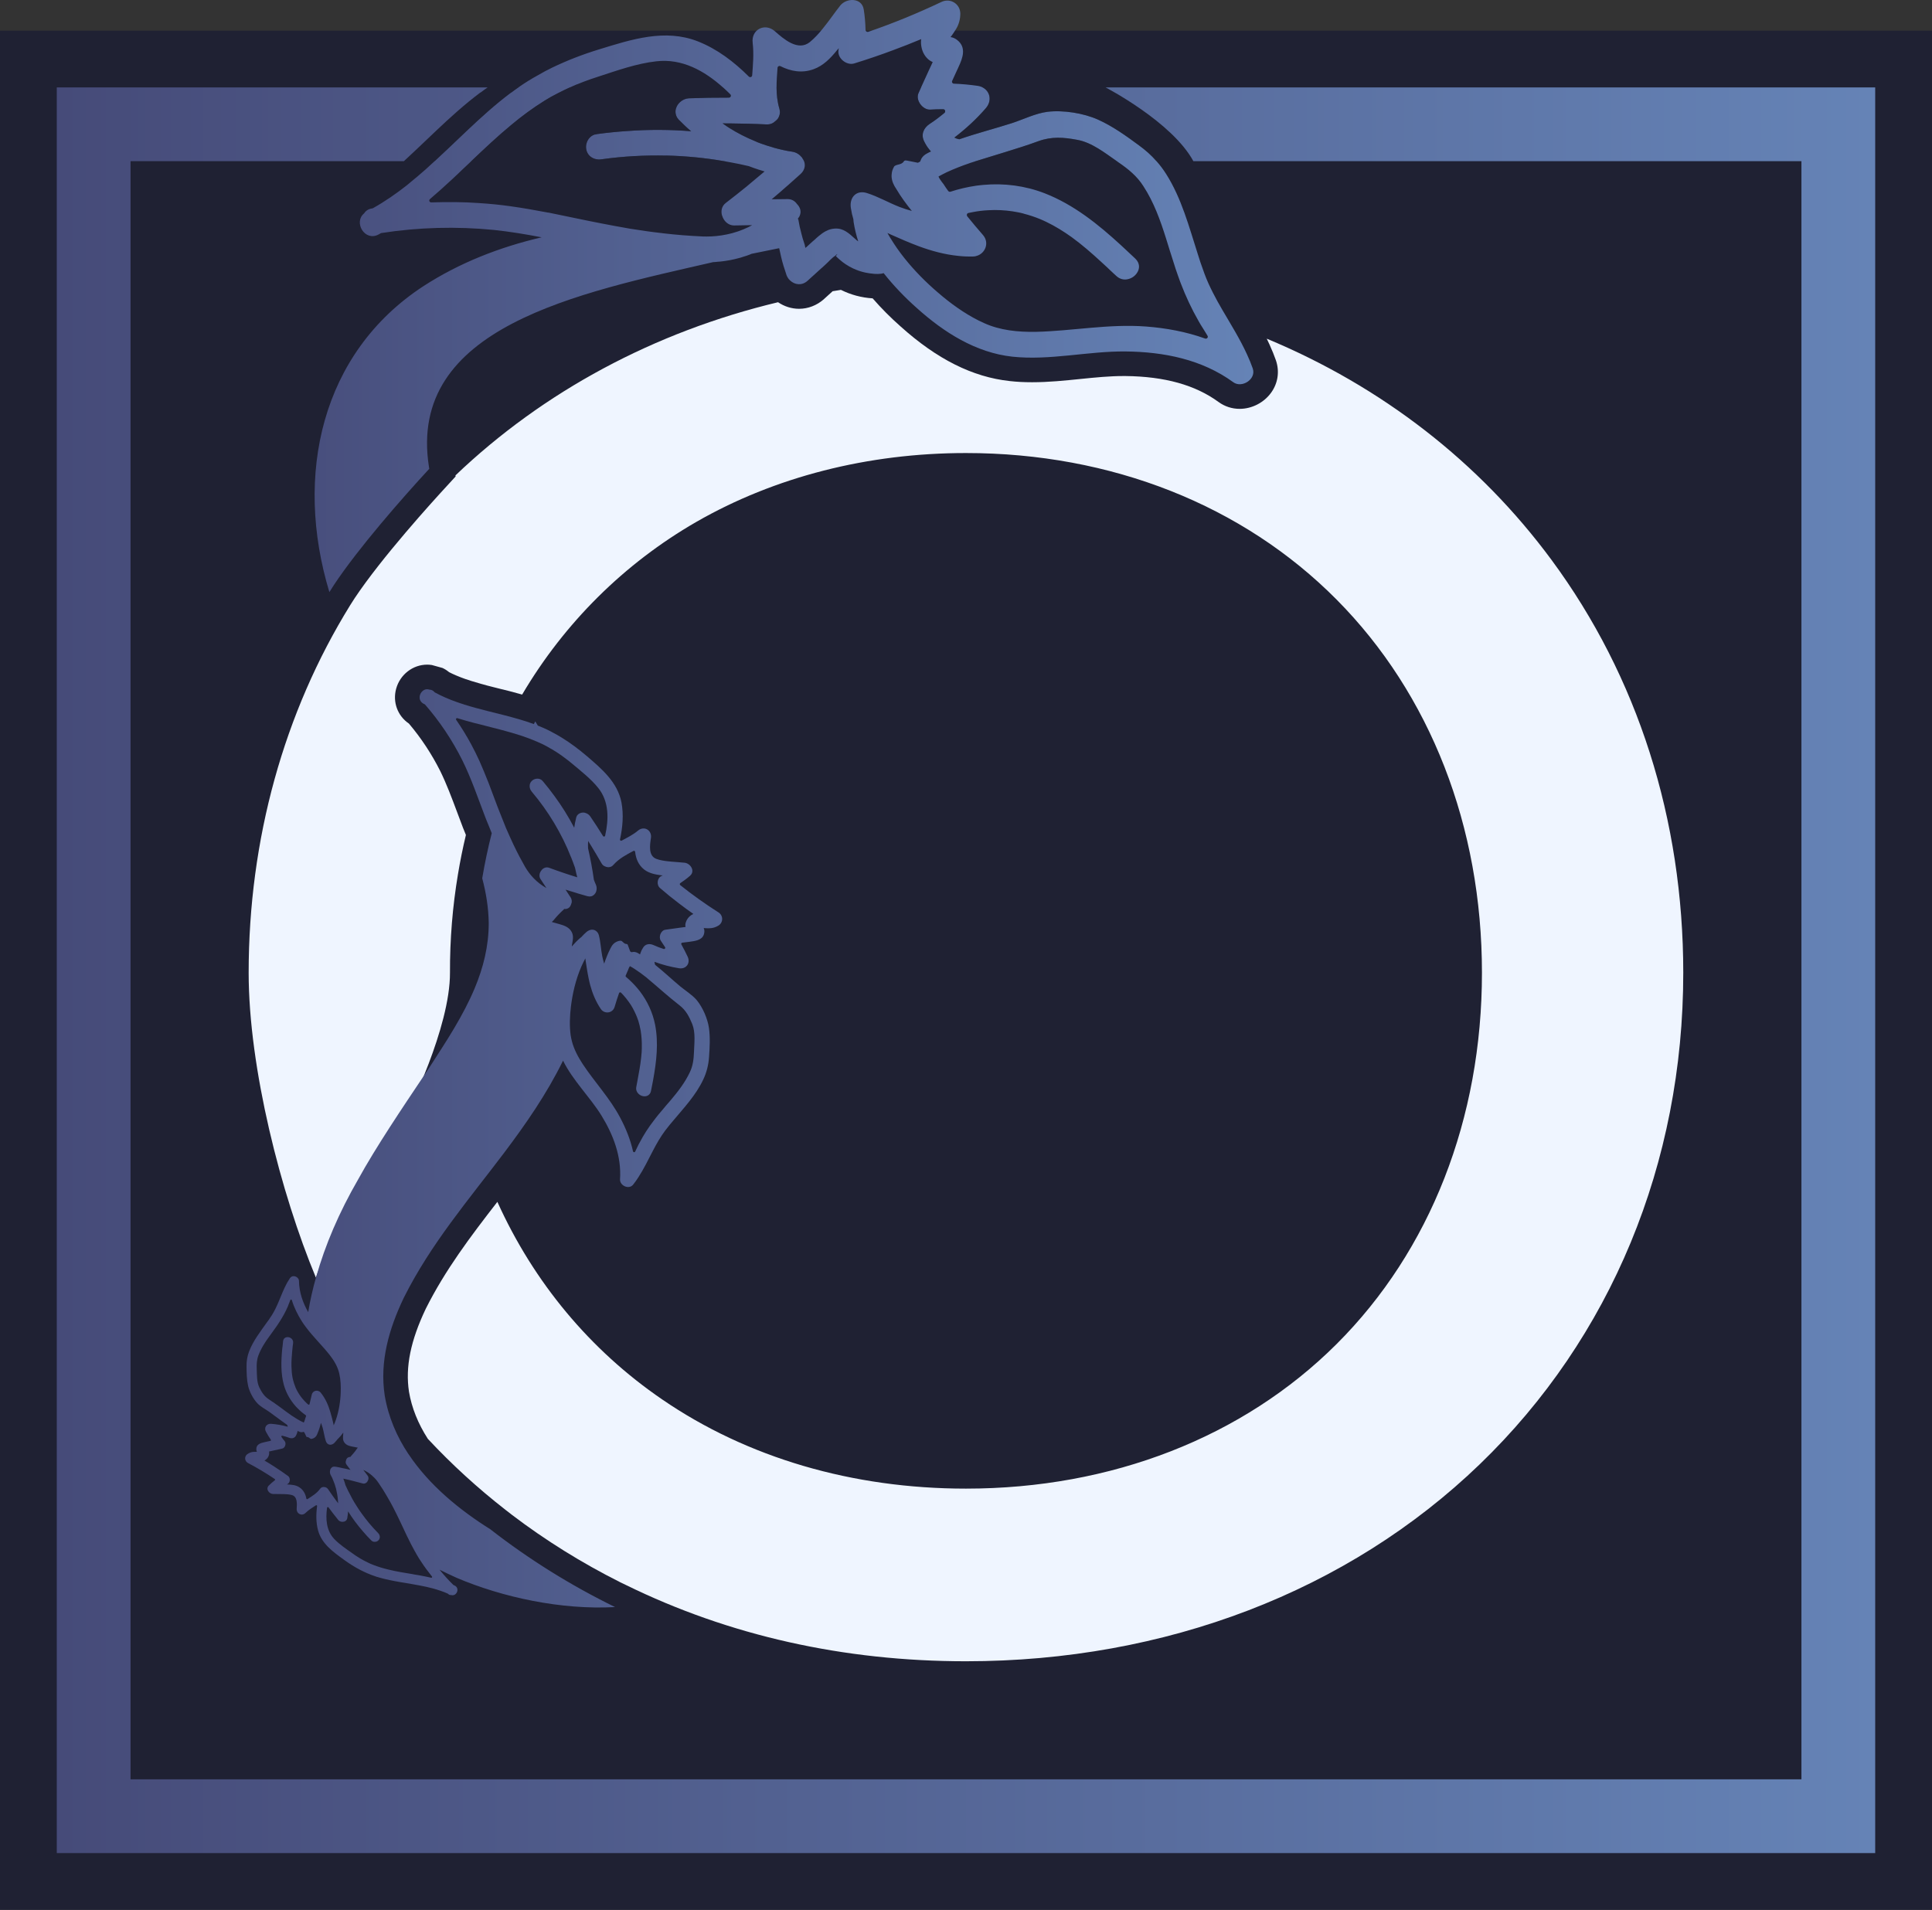
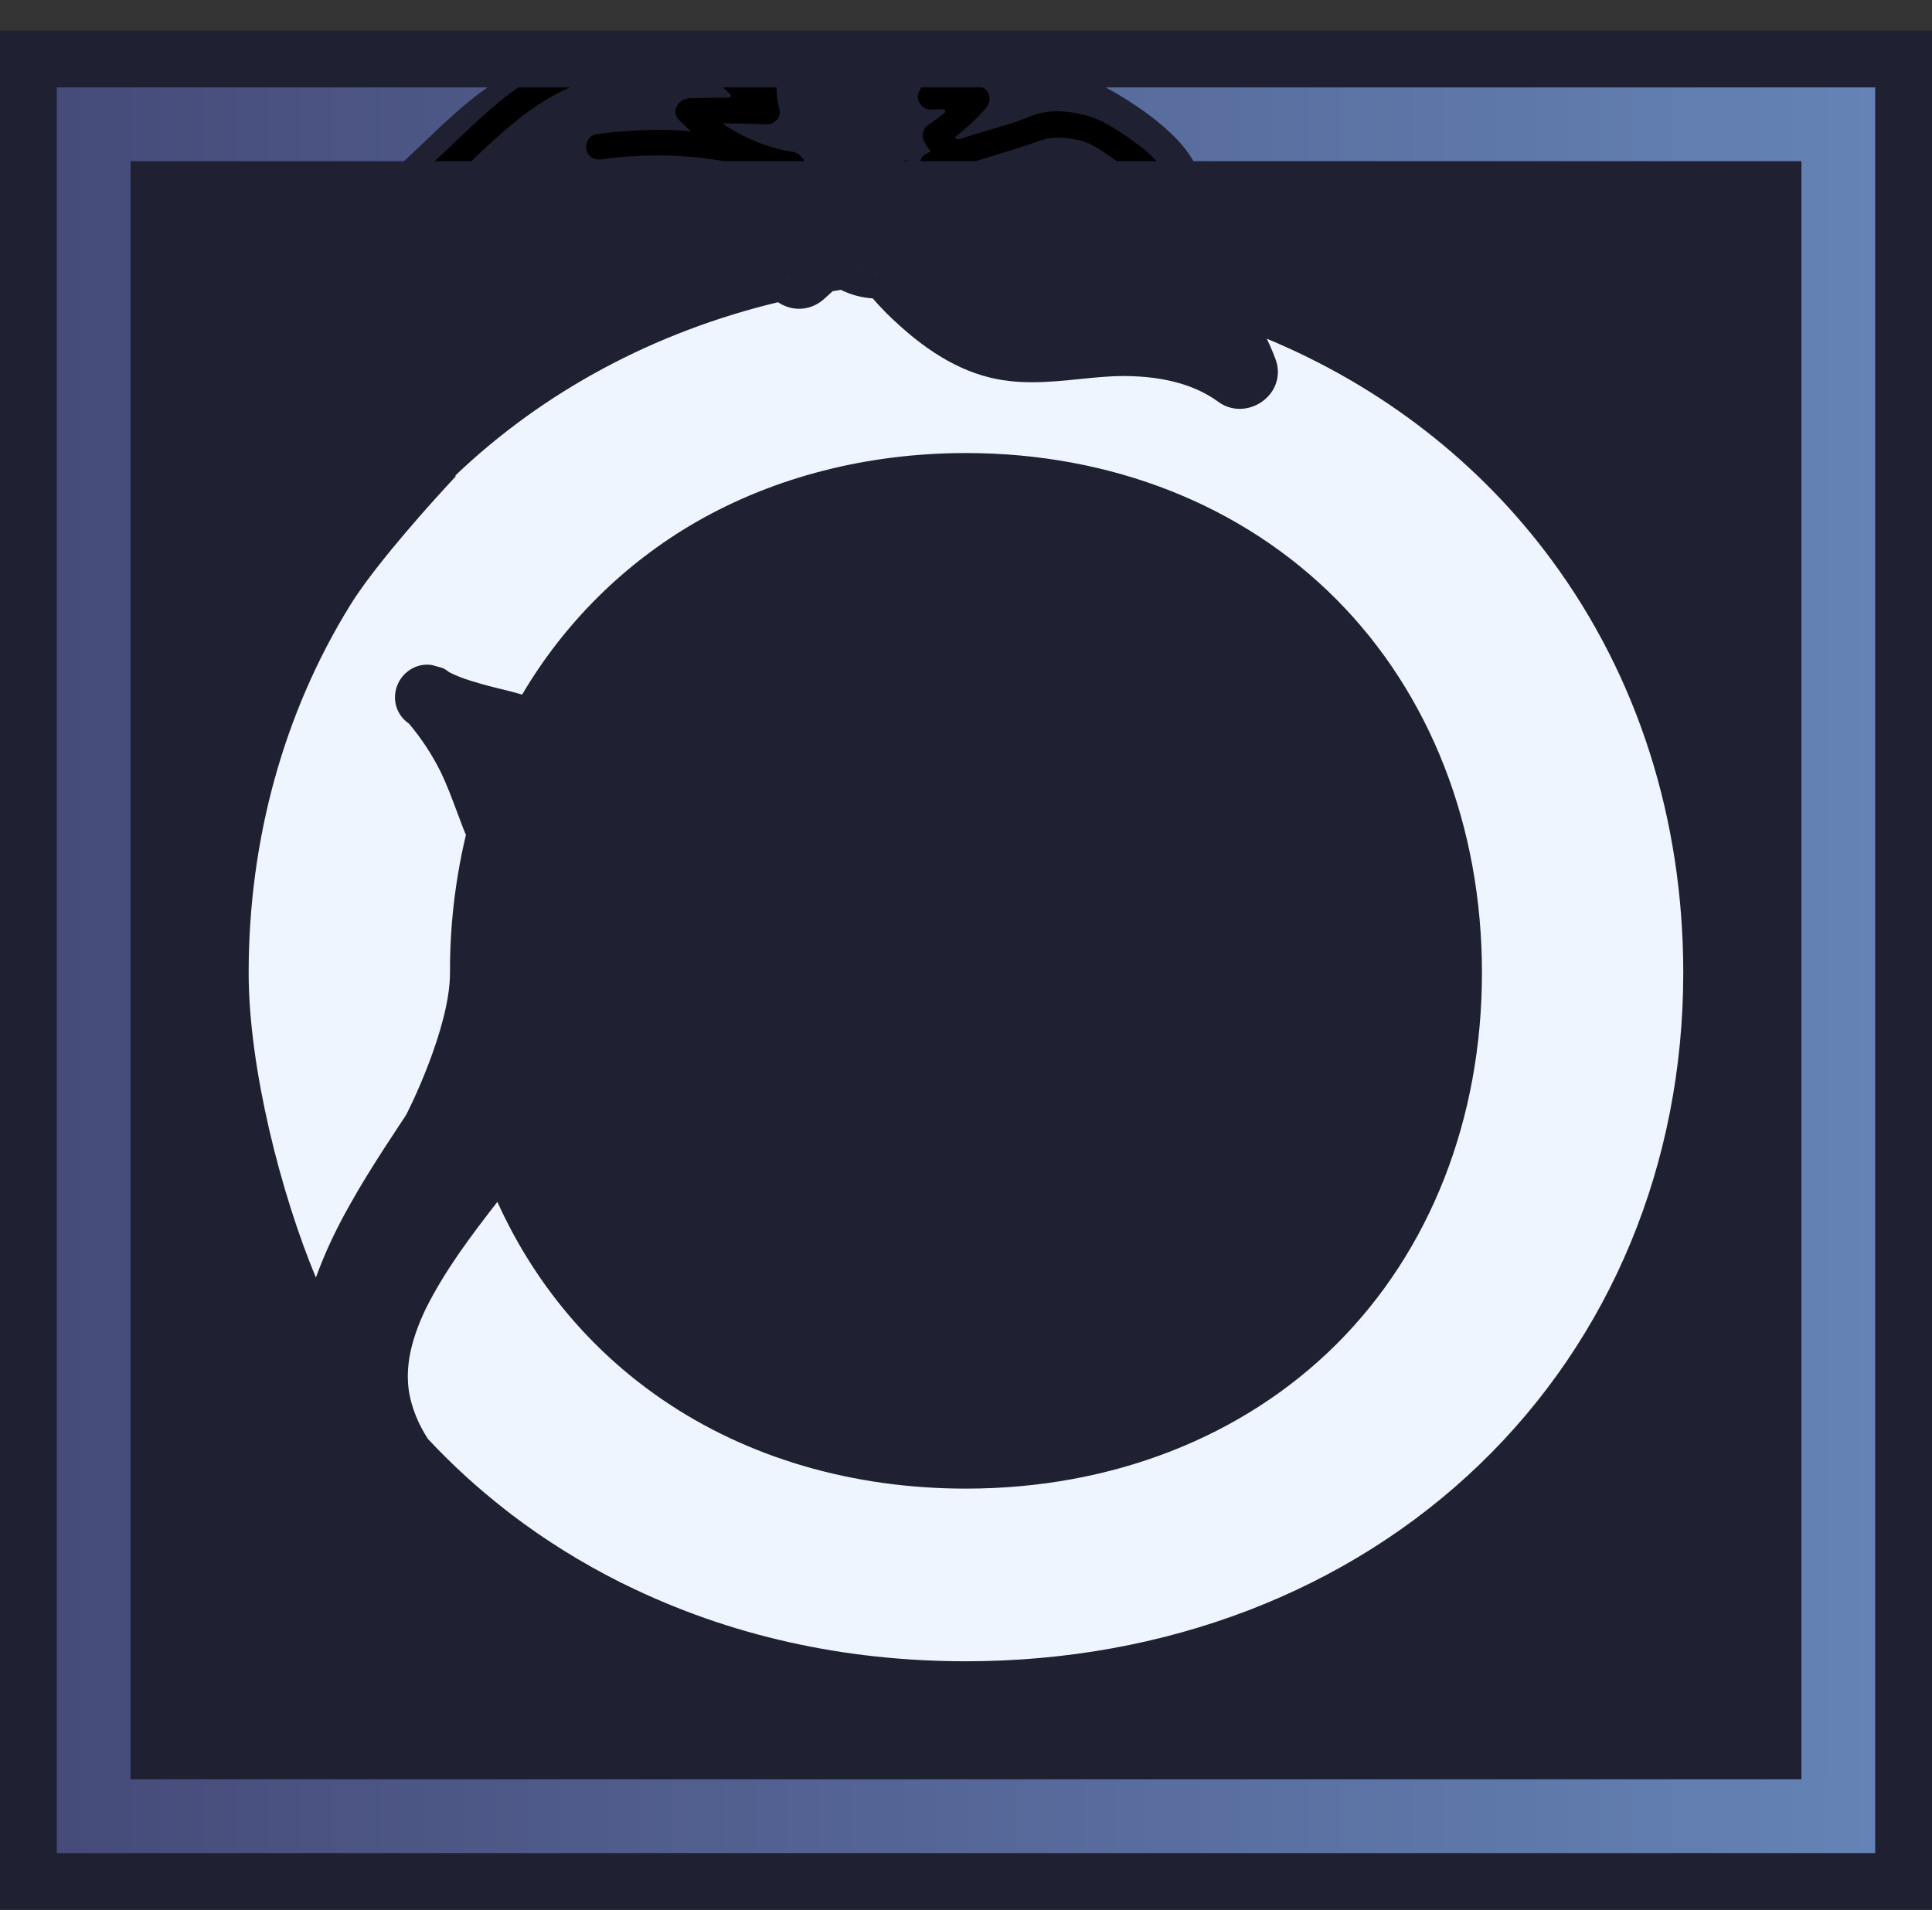
<svg xmlns="http://www.w3.org/2000/svg" xmlns:xlink="http://www.w3.org/1999/xlink" id="Layer_2" viewBox="0 0 314.295 310.754">
  <rect x="0" y="0" width="314.295" height="310.754" fill="#333333" stroke="none" />
  <defs>
    <linearGradient id="linear-gradient" x1="9.236" y1="157.869" x2="305.055" y2="157.869" gradientUnits="userSpaceOnUse">
      <stop offset="0" stop-color="#464b79" />
      <stop offset="1" stop-color="#6583b6" />
    </linearGradient>
    <linearGradient id="linear-gradient-2" x1="39.879" y1="130.778" x2="203.897" y2="130.778" xlink:href="#linear-gradient" />
  </defs>
  <g id="Components">
    <g id="_9b482ad7-5575-48da-ba16-1f1223cbbb49_1">
      <rect y="4.984" width="314.295" height="305.77" style="fill:#1f2133; stroke-width:0px;" />
-       <path d="M147.445,26.105c-.15-.04-.31.01-.39.12h.98l-.59-.12ZM130.516,25.724c-.01-.06-.05-.1-.09-.14-.37-.45-.91-.81-1.54-.9-1.05-.15-2.07-.39-3.07-.67q0-.01-.01-.02c-.02.01-.03.01-.05-.01h-.02l-.01-.01c-.68-.18-1.33-.4-2-.64l-.02-.01c-.27-.1-.55-.2-.81-.33-1.49-.61-2.92-1.33-4.29-2.2-.31-.2-.61-.39-.91-.62-.04-.03-.11-.06-.16-.1.46.01.94,0,1.4.01,1.91.02,3.82.06,5.73.16.6.03,1.07-.17,1.41-.49.04-.02.09-.06.11-.1.01,0,.02,0,.03-.02.25-.18.42-.43.53-.74.15-.35.17-.76.04-1.22-.34-1.14-.45-2.29-.46-3.45h-8.71c.4.36.8.74,1.18,1.12.21.2.06.55-.23.54-2.17-.01-4.33.03-6.49.11-.54.03-1.01.24-1.39.57-.24.2-.45.47-.6.77-.22.47-.27,1.01-.06,1.52.08.23.23.45.42.65.04.03.07.06.1.09.61.62,1.23,1.22,1.89,1.76-3.44-.28-6.89-.29-10.33-.04-1.69.11-3.39.28-5.05.51-.07.03-.14.05-.2.09.02-.03.04-.05.07-.07-.7.13-1.22.67-1.46,1.32h.01l-.01.02c-.14.37-.17.79-.08,1.18.06.3.2.57.36.79l.01.01c.25.33.6.55,1,.68.35.1.75.14,1.13.07,3.5-.49,7.02-.68,10.53-.6l.01-.01c3.15.08,6.28.38,9.38.92h12.99c-.07-.17-.16-.34-.28-.5ZM147.445,26.105c-.15-.04-.31.01-.39.12h.98l-.59-.12ZM185.305,23.664c-2.08-1.54-4.33-3.15-6.68-4.2-2.34-1.05-5.66-1.59-8.25-1.27-1.92.25-3.89,1.23-5.72,1.83-2.79.9-5.76,1.65-8.6,2.64-.31-.06-.57-.15-.8-.28,1.86-1.42,3.57-2.99,5.12-4.78,1.03-1.19.71-2.74-.52-3.38h-10.02c-.14.3-.27.61-.41.91-.54,1.17.69,2.78,1.91,2.7.7-.04,1.39-.07,2.09-.06.31-.01.45.39.22.59-.77.64-1.57,1.26-2.43,1.81-.97.65-1.43,1.72-.88,2.82.24.48.49.91.81,1.29.09.13.18.22.28.34h.02v.01l-.03.02c-.23.1-.49.23-.71.36-.55.31-.87.75-.99,1.21h9.01c1.64-.53,3.31-1,4.9-1.51,1.78-.55,3.57-1.11,5.31-1.75,2.16-.78,4.09-.63,6.33-.21,2.36.43,4.47,2.12,6.42,3.47h6.45c-.83-.95-1.77-1.79-2.83-2.56ZM147.055,26.224h.98l-.59-.12c-.15-.04-.31.01-.39.12ZM83.785,14.604c-.23.16-.43.32-.62.46l-.02-.01c-2.55,1.91-4.91,4.05-7.22,6.24-1.08,1.02-2.15,2.05-3.21,3.05-.67.63-1.33,1.26-2.01,1.88h5.96c2.14-2.03,4.28-4.06,6.55-5.93,1.7-1.42,3.5-2.75,5.42-3.94.68-.43,1.39-.82,2.13-1.19.63-.33,1.28-.64,1.93-.94h-8.37c-.18.12-.36.25-.54.38ZM147.445,26.105c-.15-.04-.31.01-.39.12h.98l-.59-.12ZM147.445,26.105c-.15-.04-.31.01-.39.12h.98l-.59-.12Z" style="fill:#000; stroke-width:0px;" />
+       <path d="M147.445,26.105c-.15-.04-.31.01-.39.12h.98l-.59-.12ZM130.516,25.724c-.01-.06-.05-.1-.09-.14-.37-.45-.91-.81-1.54-.9-1.05-.15-2.07-.39-3.07-.67q0-.01-.01-.02c-.02.01-.03.01-.05-.01h-.02l-.01-.01c-.68-.18-1.33-.4-2-.64l-.02-.01c-.27-.1-.55-.2-.81-.33-1.49-.61-2.92-1.33-4.29-2.2-.31-.2-.61-.39-.91-.62-.04-.03-.11-.06-.16-.1.46.01.94,0,1.4.01,1.91.02,3.82.06,5.73.16.6.03,1.07-.17,1.41-.49.04-.02.09-.06.11-.1.01,0,.02,0,.03-.02.25-.18.42-.43.53-.74.15-.35.17-.76.04-1.22-.34-1.14-.45-2.29-.46-3.45h-8.71c.4.36.8.74,1.18,1.12.21.2.06.55-.23.54-2.17-.01-4.33.03-6.49.11-.54.03-1.01.24-1.39.57-.24.2-.45.47-.6.77-.22.47-.27,1.01-.06,1.52.08.23.23.45.42.65.04.03.07.06.1.09.61.62,1.23,1.22,1.89,1.76-3.44-.28-6.89-.29-10.33-.04-1.69.11-3.39.28-5.05.51-.07.03-.14.05-.2.09.02-.03.04-.05.07-.07-.7.13-1.22.67-1.46,1.32h.01l-.01.02c-.14.37-.17.79-.08,1.18.06.3.2.57.36.79l.01.01c.25.33.6.55,1,.68.35.1.75.14,1.13.07,3.5-.49,7.02-.68,10.53-.6l.01-.01c3.15.08,6.28.38,9.38.92h12.99c-.07-.17-.16-.34-.28-.5Zc-.15-.04-.31.01-.39.12h.98l-.59-.12ZM185.305,23.664c-2.08-1.54-4.33-3.15-6.68-4.2-2.34-1.05-5.66-1.59-8.25-1.27-1.92.25-3.89,1.23-5.72,1.83-2.79.9-5.76,1.65-8.6,2.64-.31-.06-.57-.15-.8-.28,1.86-1.42,3.57-2.99,5.12-4.78,1.03-1.19.71-2.74-.52-3.38h-10.02c-.14.3-.27.61-.41.91-.54,1.17.69,2.78,1.91,2.7.7-.04,1.39-.07,2.09-.06.31-.01.45.39.22.59-.77.64-1.57,1.26-2.43,1.81-.97.65-1.43,1.72-.88,2.82.24.48.49.91.81,1.29.09.13.18.22.28.34h.02v.01l-.03.02c-.23.1-.49.23-.71.36-.55.31-.87.75-.99,1.21h9.01c1.64-.53,3.31-1,4.9-1.51,1.78-.55,3.57-1.11,5.31-1.75,2.16-.78,4.09-.63,6.33-.21,2.36.43,4.47,2.12,6.42,3.47h6.45c-.83-.95-1.77-1.79-2.83-2.56ZM147.055,26.224h.98l-.59-.12c-.15-.04-.31.01-.39.12ZM83.785,14.604c-.23.16-.43.32-.62.46l-.02-.01c-2.55,1.91-4.91,4.05-7.22,6.24-1.08,1.02-2.15,2.05-3.21,3.05-.67.63-1.33,1.26-2.01,1.88h5.96c2.14-2.03,4.28-4.06,6.55-5.93,1.7-1.42,3.5-2.75,5.42-3.94.68-.43,1.39-.82,2.13-1.19.63-.33,1.28-.64,1.93-.94h-8.37c-.18.12-.36.25-.54.38ZM147.445,26.105c-.15-.04-.31.01-.39.12h.98l-.59-.12ZM147.445,26.105c-.15-.04-.31.01-.39.12h.98l-.59-.12Z" style="fill:#000; stroke-width:0px;" />
      <path d="M179.855,14.224h125.2v287.29H9.236V14.224h70.09c-.18.12-.36.25-.54.38-.23.16-.43.32-.62.46l-.02-.01c-2.55,1.91-4.91,4.05-7.22,6.24-1.08,1.02-2.15,2.05-3.21,3.05-.67.63-1.33,1.26-2.01,1.88H21.235v263.29h271.82V26.224h-98.92c-3.47-6.4-14.28-12-14.28-12Z" style="fill:url(#linear-gradient); stroke-width:0px;" />
      <path d="M128.511,45.613c-.17-.15-.31-.34-.42-.54.12.2.26.39.42.54Z" style="fill:#eff5ff; stroke-width:0px;" />
      <path d="M140.741,44.343c-.67-.14-1.33-.37-1.95-.66.62.29,1.27.51,1.95.66Z" style="fill:#eff5ff; stroke-width:0px;" />
      <path d="M142.811,44.573c-.3,0-.598-.022-.895-.051.362.034.728.05,1.095.041-.06.01-.13.01-.2.01Z" style="fill:#eff5ff; stroke-width:0px;" />
      <path d="M141.851,44.519c-.373-.039-.743-.095-1.109-.176.362.079.733.138,1.109.176Z" style="fill:#eff5ff; stroke-width:0px;" />
      <path d="M141.916,44.523c-.022-.002-.044-.002-.066-.004.022.002.044.002.066.004Z" style="fill:#eff5ff; stroke-width:0px;" />
      <path d="M273.831,158.273c0,31-11.76,59.4-33.11,79.98-21.44,20.67-51.13,32.05-83.58,32.05-19.92,0-38.54-4.18-55.32-12.41l-.93-.45c-6.23-3.13-12.15-6.81-17.63-10.98l-.99-.77c-4.55-3.54-8.81-7.44-12.67-11.58-1.59-2.47-2.63-5.05-3.07-7.68-.61-4.01.26-8.3,2.74-13.5,3.16-6.31,7.26-11.73,11.64-17.38,5.92,13.1,15.08,24.12,26.8,32.14,13.86,9.5,30.96,14.52,49.43,14.52,23.66,0,45.08-8.35,60.29-23.52,15.25-15.21,23.65-36.67,23.65-60.42,0-23.78-8.39-45.34-23.64-60.71-15.25-15.38-36.67-23.85-60.3-23.85-15.96,0-31.13,3.88-43.89,11.22-11.69,6.74-21.43,16.41-28.31,28.08-.72-.2-1.41-.39-2.06-.56-.52-.13-1.03-.26-1.54-.38-.35-.09-.69-.17-1.03-.26-.77-.19-1.45-.37-2.07-.55l-1.62-.48c-.32-.1-.63-.2-.97-.32-.93-.33-1.79-.69-2.59-1.09-.33-.28-.69-.51-1.08-.69l-1.73-.48c-.25-.04-.51-.06-.76-.06-2.34,0-4.42,1.62-5.05,3.93-.59,2.18.24,4.41,2.08,5.66,1.99,2.35,3.7,4.95,5.09,7.71,1.03,2.1,1.86,4.32,2.74,6.67.28.77.57,1.55.88,2.34l.07.19c.14.36.29.73.45,1.11.01.03.03.07.04.11-.51,2.13-.94,4.27-1.29,6.38-.87,5.19-1.321,10.58-1.3,16.03.035,8.967-6.897,22.775-7.207,23.255-.46.7-6.006,8.934-8.886,14.154-2.34,4.07-4.26,8.15-5.72,12.19-5.69-13.66-10.937-34.109-10.937-49.599,0-21.65,5.72-42.34,16.52-59.81.23-.36.46-.73.71-1.11,4.41-6.64,12.66-15.73,15.09-18.36l1.35-1.47-.03-.17c14.3-13.66,32.37-23.36,52.48-28.18,1,.68,2.19,1.07,3.42,1.07,1.46,0,2.88-.55,4.01-1.54l.04-.04,1.41-1.28c.43-.07.87-.15,1.35-.22,1.6.8,3.35,1.27,5.16,1.38,1.38,1.59,2.9,3.12,4.52,4.55,5.93,5.34,11.74,8.26,17.79,8.91,1.15.13,2.34.19,3.63.19,2.69,0,5.31-.27,7.85-.53,2.45-.25,4.76-.48,7.03-.48h.3c6.39.07,11.36,1.45,15.16,4.23.99.72,2.18,1.11,3.42,1.11,2,0,3.96-1.01,5.13-2.64,1.1-1.53,1.39-3.43.78-5.24-.28-.81-.63-1.66-1.06-2.61-.14-.31-.29-.62-.44-.93,18.7,7.78,34.58,20.08,46.33,36,14.02,18.99,21.43,42.22,21.43,67.17Z" style="fill:#eff5ff; stroke-width:0px;" />
-       <path d="M203.805,59.974c-.27-.78-.59-1.54-.93-2.28-1.16-2.55-2.64-4.9-4.04-7.3-.53-.91-1.03-1.8-1.5-2.73-.51-1-.99-2.03-1.38-3.09-.06-.16-.12-.31-.17-.48-.34-.9-.65-1.83-.93-2.75-1.43-4.46-2.63-9.05-5.14-13.02-.48-.76-1-1.45-1.58-2.1-.83-.95-1.77-1.79-2.83-2.56-2.08-1.54-4.33-3.15-6.68-4.2-2.34-1.05-5.66-1.59-8.25-1.27-1.92.25-3.89,1.23-5.72,1.83-2.79.9-5.76,1.65-8.6,2.64-.31-.06-.57-.15-.8-.28,1.86-1.42,3.57-2.99,5.12-4.78,1.03-1.19.71-2.74-.52-3.38-.25-.12-.53-.22-.84-.26-1.27-.18-2.55-.3-3.83-.35-.23,0-.39-.24-.29-.45.26-.58.53-1.16.8-1.75.08-.18.17-.33.23-.5.7-1.49,1.33-3.21-.22-4.41-.33-.26-.69-.42-1.07-.47.35-.43.68-.99.88-1.28.48-.78.7-1.62.71-2.52-.01-1.61-1.63-2.61-3.07-1.92-3.9,1.85-7.84,3.47-11.92,4.87-.22.05-.43-.1-.43-.31-.03-1.12-.11-2.21-.29-3.32-.3-1.96-2.78-1.93-3.81-.67-.92,1.16-1.82,2.5-2.82,3.72-.65.83-1.36,1.6-2.15,2.25-1.91,1.53-4.23-.49-5.69-1.78-1.6-1.41-3.87-.28-3.6,1.9.21,1.79.05,3.53-.08,5.28-.02.29-.36.39-.55.2-2.42-2.41-5.14-4.48-8.28-5.72-5.34-2.1-10.78-.33-16.01,1.28-2.66.81-5.22,1.8-7.68,2.98-.78.38-1.56.79-2.32,1.24-1.1.6-2.16,1.26-3.2,1.99-.18.12-.36.25-.54.38-.23.16-.43.32-.62.46l-.02-.01c-2.55,1.91-4.91,4.05-7.22,6.24-1.08,1.02-2.15,2.05-3.21,3.05-.67.63-1.33,1.26-2.01,1.88-.97.91-1.96,1.8-2.98,2.65v-.01c-.52.45-1.05.89-1.57,1.31-1.74,1.36-3.55,2.62-5.5,3.71-.01,0-.01.01-.02.01-.04.01-.07.02-.11.02-.6.09-1.02.38-1.27.78-.02,0-.04.03-.04.04-1.72,1.43.11,4.6,2.35,3.43.15-.07.29-.16.43-.24,6.08-.95,12.25-1.11,18.37-.51,2.61.28,5.18.7,7.75,1.2-6.87,1.6-13.42,4.17-19.27,7.97-16.57,10.85-21.03,30.7-15.26,49.76.24-.38.49-.78.75-1.18,3.97-5.98,10.99-14,15.5-18.89-.02-.1-.04-.21-.05-.3-3.59-22.82,24.35-28.29,46.22-33.32.3-.01.59-.04.88-.08l.01.01c.11,0,.21-.02.33-.03,1.01-.11,2.01-.29,2.97-.56.22-.05.47-.12.7-.21.35-.1.71-.22,1.05-.35.1-.05.21-.1.32-.14h.02c1.56-.33,3.05-.63,4.47-.91.01.07.04.13.05.2.08.4.16.78.26,1.18.11.48.24.96.38,1.43.15.49.3.95.46,1.42.01.05.02.09.04.14.04.11.1.22.15.32.12.2.26.39.42.54.75.73,1.91.91,2.84.09.75-.68,1.51-1.38,2.28-2.07h.01c.24-.22.48-.44.72-.66.46-.41.95-1.01,1.5-1.35.44-.42.49-.4.11.04.21.21.4.4.62.58.32.28.64.53.99.76.39.26.79.48,1.21.68.31.14.63.27.95.38.33.11.66.2,1,.28.18.04.36.07.55.1.18.03.37.06.56.07.02.01.04.01.06.01.04,0,.08.01.12.01.08.01.15.01.23.02h.1c.21.01.43.02.65.01.26,0,.51-.05.74-.12,1.63,2.06,3.49,3.99,5.4,5.68,4.39,3.95,9.58,7.26,15.54,7.91,6.14.65,12.3-.91,18.43-.85,6.24.07,12.39,1.29,17.5,5,1.38,1.03,3.77-.47,3.18-2.21ZM117.475,35.105h.01c.24.85.99,1.58,1.92,1.58.99-.02,1.98-.03,2.95-.05-.19.1-.38.21-.58.31-1.14.55-2.34.96-3.58,1.21h-.02c-1.05.22-2.14.33-3.24.33-.21,0-.41,0-.61-.01-2.2-.1-4.4-.27-6.57-.53l-.02-.01c-1.77-.19-3.53-.45-5.28-.73-.84-.15-1.67-.29-2.5-.45-1.36-.25-2.72-.52-4.08-.79-2.22-.46-4.46-.92-6.68-1.38,0,0-.01.01-.02.01-2.03-.38-4.05-.75-6.08-1.03-1.69-.24-3.4-.41-5.11-.52-2.6-.19-5.22-.2-7.81-.11-.32.01-.46-.35-.22-.55,1.21-1.03,2.4-2.1,3.57-3.19.68-.63,1.34-1.25,2-1.9h.01c.38-.36.75-.72,1.13-1.07,2.14-2.03,4.28-4.06,6.55-5.93,1.7-1.42,3.5-2.75,5.42-3.94.68-.43,1.39-.82,2.13-1.19.63-.33,1.28-.64,1.93-.94.39-.17.78-.34,1.17-.51l.01.01c.7-.29,1.41-.56,2.12-.81.44-.15.87-.3,1.32-.44,3.04-.99,6.27-2.15,9.46-2.5,4.17-.48,7.79,1.52,10.84,4.25.4.36.8.74,1.18,1.12.21.2.06.55-.23.54-2.17-.01-4.33.03-6.49.11-.54.03-1.01.24-1.39.57-.24.2-.45.47-.6.77-.22.47-.27,1.01-.06,1.52.08.23.23.45.42.65.04.03.07.06.1.09.61.62,1.23,1.22,1.89,1.76-3.44-.28-6.89-.29-10.33-.04-1.69.11-3.39.28-5.05.51-.07.03-.14.05-.2.09.02-.03.04-.05.07-.07-.7.13-1.22.67-1.46,1.32h.01l-.01.02c-.14.37-.17.79-.08,1.18.06.3.2.57.36.79l.01.01c.25.33.6.55,1,.68.35.1.75.14,1.13.07,3.5-.49,7.02-.68,10.53-.6l.01-.01c3.15.08,6.28.38,9.38.92.33.06.67.12,1,.18.02,0,.04,0,.06.01.98.17,1.96.39,2.92.61l.04.01c.5.19,1.01.38,1.55.55.32.11.65.21,1.01.31-.71.61-1.42,1.2-2.14,1.79-.27.23-.54.47-.82.69-1.09.9-2.23,1.77-3.37,2.66-.66.51-.81,1.33-.58,2.07ZM141.036,31.414c-1.71-.55-2.86.69-2.63,2.37.06.33.11.64.18.98.02.09.04.2.08.3.05.22.1.42.16.62v.03c.01.01.02.03.02.03l-.01.02v.08c0,.03,0,.05.01.07h.01l-.01.01v.01c.01.07.02.12.02.2.16,1.05.42,2.11.75,3.14-.2-.13-.36-.27-.52-.42-1-.89-1.88-1.77-3.32-1.66-1.04.06-1.85.6-2.62,1.24-.21.17-.4.36-.6.54-.15.12-.28.24-.43.37-.33.29-.64.58-.95.87-.06.03-.12.08-.16.13-.04-.19-.09-.39-.12-.58l-.01-.01c-.02-.04-.03-.08-.04-.11-.01-.01-.01-.03-.01-.05-.18-.53-.35-1.07-.47-1.6-.21-.77-.38-1.54-.5-2.31l-.09-.08c.18-.22.31-.43.37-.65l.01-.02c.21-.65-.04-1.26-.49-1.72q-.01-.01-.01-.02c-.02,0-.02-.01-.03-.03h-.01c-.01-.02-.03-.05-.06-.09,0,0-.01-.02-.02-.03-.35-.41-.83-.66-1.44-.65-.85,0-1.72.01-2.56.03.87-.73,1.73-1.47,2.58-2.23v.01c.7-.61,1.4-1.24,2.09-1.87.3-.27.49-.55.6-.85.01-.03.03-.07.04-.12.04-.14.07-.27.07-.4.01-.26-.03-.5-.12-.74-.07-.17-.16-.34-.28-.5-.01-.06-.05-.1-.09-.14-.37-.45-.91-.81-1.54-.9-1.05-.15-2.07-.39-3.07-.67q0-.01-.01-.02c-.02.01-.03.01-.05-.01h-.02l-.01-.01c-.68-.18-1.33-.4-2-.64l-.02-.01c-.27-.1-.55-.2-.81-.33-1.49-.61-2.92-1.33-4.29-2.2-.31-.2-.61-.39-.91-.62-.04-.03-.11-.06-.16-.1.46.01.94,0,1.4.01,1.91.02,3.82.06,5.73.16.6.03,1.07-.17,1.41-.49.04-.02.09-.06.11-.1.01,0,.02,0,.03-.02.25-.18.42-.43.53-.74.15-.35.17-.76.04-1.22-.34-1.14-.45-2.29-.46-3.45,0-1.06.08-2.13.16-3.2.02-.23.27-.36.47-.26,1.67.84,3.51,1.19,5.41.49,1.59-.58,2.73-1.77,3.78-3.06.1-.11.2-.24.3-.35-.02.12-.02.24-.05.36-.18,1.31,1.36,2.49,2.56,2.12,2.13-.66,4.24-1.37,6.33-2.16,1.53-.56,3.06-1.17,4.57-1.8-.06.43-.04.88.05,1.31.16.85.62,1.66,1.35,2.17.16.09.31.19.48.26q-.01.02-.03.05c-.22.45-.4.89-.62,1.33-.41.91-.83,1.82-1.25,2.74-.14.3-.27.61-.41.91-.54,1.17.69,2.78,1.91,2.7.7-.04,1.39-.07,2.09-.06.31-.01.45.39.22.59-.77.64-1.57,1.26-2.43,1.81-.97.65-1.43,1.72-.88,2.82.24.48.49.91.81,1.29.09.13.18.22.28.34h.02v.01l-.03.02c-.23.1-.49.23-.71.36-.55.31-.87.75-.99,1.21,0,.02-.01.03-.01.05-.13.08-.25.13-.38.21l-1.29-.26-.59-.12c-.15-.04-.31.01-.39.12l-.01.01c-.38.68-1.35.43-1.63.92v.02c-.19.33-.32.7-.35,1.07-.1.69.09,1.39.44,2.02.1.18.2.34.31.5.73,1.24,1.6,2.42,2.52,3.56-.66-.17-1.33-.4-2-.65-1.78-.69-3.48-1.69-5.3-2.26ZM145.065,43.054c0-.01-.01-.01-.01-.01h.01v.01ZM196.045,55.084c-3.08-1.11-6.35-1.71-9.65-1.96-6.04-.45-11.91.73-17.91.87-2.88.04-5.79-.23-8.43-1.44-2.34-1.04-4.63-2.6-6.64-4.25-.3-.24-.58-.48-.85-.72-1.91-1.63-3.8-3.53-5.44-5.59-.82-1.03-1.57-2.1-2.23-3.19-.01-.02-.03-.04-.04-.05-.16-.28-.34-.56-.49-.84h.01c.19.09.41.18.61.28,1.46.65,2.95,1.3,4.45,1.86,2.1.78,4.25,1.36,6.45,1.58.8.09,1.6.12,2.41.1.21,0,.41-.03.59-.1,1.41-.4,2.11-2.16,1.02-3.4-.87-1-1.73-2.02-2.57-3.06-.12-.18-.05-.46.2-.52.24-.05.46-.1.7-.14.85-.17,1.72-.27,2.56-.31,1.31-.08,2.62-.01,3.92.18.59.1,1.2.2,1.78.36l.04.02c.9.23,1.81.53,2.68.89.34.15.68.29,1.02.46,1.43.69,2.8,1.54,4.1,2.47,1.68,1.22,3.27,2.61,4.79,4.01.35.31.68.63,1.01.93.16.16.31.29.45.43.32.32.67.61.99.92.57.54,1.24.69,1.85.56.63-.12,1.19-.5,1.52-1,.49-.69.53-1.61-.27-2.37-.53-.5-1.06-1-1.59-1.49-.23-.22-.49-.45-.72-.67-3.71-3.41-7.67-6.6-12.4-8.45-3.22-1.25-6.65-1.68-10.01-1.37-.4.03-.78.09-1.16.13-1.42.21-2.81.53-4.18.98-.03.01-.06,0-.09.01-.08,0-.15-.02-.19-.06-.03-.03-.06-.05-.08-.07-.26-.36-.51-.71-.75-1.1-.04-.06-.15-.2-.27-.35l-.01-.01c-.22-.29-.48-.67-.55-.9.44-.25.88-.46,1.33-.69,1.2-.55,2.44-1.04,3.71-1.47.01,0,.03-.01.04-.02.32-.11.65-.21.97-.31,1.64-.53,3.31-1,4.9-1.51,1.78-.55,3.57-1.11,5.31-1.75,2.16-.78,4.09-.63,6.33-.21,2.36.43,4.47,2.12,6.42,3.47.1.07.2.14.3.21,1.57,1.07,2.99,2.23,4.01,3.84,1.72,2.63,2.78,5.6,3.72,8.6.38,1.24.76,2.47,1.16,3.69.24.79.5,1.58.78,2.35l.32.89c.04.11.09.22.13.34.8,2.09,1.74,4.11,2.87,6.08.11.19.23.4.34.59.38.59.75,1.21,1.12,1.81.17.26-.11.56-.39.46ZM116.865,148.445c-2.15-1.37-4.22-2.84-6.22-4.44-.08-.09-.08-.24.02-.31.56-.37,1.08-.75,1.59-1.2.88-.77.08-2.01-.88-2.12-.87-.1-1.83-.13-2.75-.24-.63-.07-1.25-.17-1.81-.37-1.38-.48-1.1-2.26-.92-3.42.19-1.25-1.09-2.03-2.09-1.21-.82.69-1.76,1.15-2.67,1.64-.15.08-.32-.05-.27-.21.43-1.98.6-4,.24-5.97-.64-3.35-3.25-5.52-5.71-7.63-1.27-1.08-2.57-2.05-3.94-2.9-.43-.27-.89-.54-1.35-.78h-.01c-.75-.43-1.55-.8-2.37-1.13-.08-.03-.15-.06-.23-.09-.13-.23-.26-.45-.42-.69-.07.15-.15.3-.23.44-1.62-.6-3.29-1.05-4.96-1.48-.86-.22-1.71-.43-2.55-.64-1.29-.33-2.59-.67-3.86-1.07v-.01c-.38-.12-.77-.24-1.15-.38-1.23-.43-2.45-.95-3.6-1.58-.02-.03-.04-.03-.05-.05-.24-.28-.52-.39-.8-.39-.01-.01-.02-.01-.03-.01-.3-.1-.59-.07-.84.05-.15.08-.29.18-.39.31-.12.13-.2.27-.26.42-.03.08-.05.16-.07.24-.01.04-.02.08-.01.12-.03.22,0,.45.11.65.03.06.06.11.1.16.09.12.22.24.38.33l.26.13c2.4,2.75,4.43,5.79,6.07,9.06,1.49,3.01,2.56,6.19,3.76,9.32.16.4.31.8.49,1.21.18.44.36.9.55,1.36-.61,2.39-1.13,4.84-1.55,7.34.63,2.36,1.02,4.79,1.06,7.28,0,3.77-.89,7.27-2.27,10.58-.94,2.25-2.1,4.42-3.35,6.53-1.24,2.1-2.59,4.14-3.89,6.17-.33.5-.68,1.02-1.03,1.55-3.49,5.21-7.82,11.63-10.73,16.93-3.09,5.35-5.35,10.65-6.79,15.78q-.01.01-.01.02c0,.01-.01.02-.01.03-.55,1.93-.98,3.84-1.29,5.72-.89-1.56-1.47-3.25-1.5-5.08,0-.11-.03-.22-.08-.31-.03-.05-.06-.09-.09-.13-.27-.33-.82-.46-1.15-.17-.05.04-.09.08-.12.13h-.01c-.18.27-.35.55-.51.83-.52.97-.91,1.99-1.34,3.01-.33.79-.69,1.56-1.15,2.28-.04.06-.07.11-.12.17-.19.32-.41.63-.65.94-1.07,1.52-2.22,2.97-2.89,4.71-.31.81-.44,1.63-.42,2.49.01,1.02.03,2.11.25,3.1.22.99.84,2.17,1.55,2.9.53.55,1.31.94,1.93,1.38.95.67,1.89,1.42,2.87,2.09.06.1.08.21.11.31-.9-.25-1.79-.41-2.72-.48-.74-.05-1.2.63-.83,1.29.24.45.5.88.79,1.3.06.06.02.17-.08.19-.24.06-.49.12-.73.16-.08.02-.14.03-.21.05-.64.14-1.33.34-1.34,1.11-.01.17.03.32.1.45-.22,0-.47.02-.61.02-.36.04-.68.17-.97.38-.5.39-.43,1.13.13,1.43,1.5.79,2.95,1.66,4.36,2.61.06.05.06.16,0,.2-.35.27-.68.56-.99.87-.54.56.06,1.34.7,1.36.59.03,1.22-.01,1.84.02.41.01.83.05,1.21.15.94.24.85,1.44.8,2.21-.06.84.83,1.29,1.44.7.51-.5,1.11-.86,1.69-1.24.1-.05.2.02.19.13-.18,1.33-.19,2.68.16,3.97.6,2.18,2.45,3.48,4.19,4.75.88.64,1.8,1.22,2.75,1.71.31.16.63.31.95.45.53.23,1.07.44,1.63.62.1.02.2.06.3.08v.01c1.2.35,2.44.59,3.67.8.58.11,1.16.19,1.73.29.86.16,1.74.3,2.6.5v.01c.26.06.53.12.79.19.84.23,1.67.5,2.47.85.01.01.03.02.04.03.17.18.36.23.55.22h.02c.86.22,1.42-1.11.53-1.55-.06-.03-.13-.06-.19-.08-.81-.79-1.57-1.63-2.27-2.5.91.46,1.85.9,2.8,1.33,7.39,3.14,16.94,5.24,25.75,4.75-7.25-3.55-14.02-7.78-20.24-12.62v-.01c-5.03-3.14-9.99-7.2-13.34-12.23h-.01c-1.91-2.86-3.29-6.05-3.88-9.56-.85-5.56.71-10.89,3.09-15.88,4.41-8.83,10.59-16,16.34-23.62,3.52-4.68,6.89-9.51,9.58-14.99,1.61,3.26,4.33,5.85,6.24,8.92,1.94,3.16,3.27,6.64,3.03,10.38-.07,1.01,1.42,1.74,2.12.89.31-.39.59-.78.85-1.19.9-1.38,1.62-2.88,2.38-4.34.6-1.15,1.23-2.26,2-3.29.06-.08.13-.16.19-.24.34-.45.71-.9,1.09-1.34,1.78-2.13,3.71-4.17,4.9-6.7.56-1.18.86-2.38.95-3.69.11-1.53.2-3.17-.01-4.68s-1-3.35-1.98-4.55c-.73-.87-1.85-1.55-2.73-2.28-1.34-1.12-2.66-2.37-4.05-3.48-.06-.18-.1-.34-.11-.49,1.3.48,2.63.83,4.02,1.05,1.11.17,1.86-.79,1.4-1.84-.32-.69-.67-1.36-1.04-2.03-.07-.12-.01-.27.13-.29.38-.05.75-.1,1.13-.14.12-.02.21-.03.33-.05.96-.13,2.03-.35,2.14-1.51.03-.24-.01-.48-.1-.69.32.05.71.04.92.04.54,0,1.03-.16,1.49-.44.8-.51.79-1.65-.02-2.15ZM73.246,259.474c.03.02.06.03.09.04-.03,0-.06-.02-.09-.03v-.01ZM45.565,228.954c-.6-.43-1.19-.86-1.81-1.26-.76-.49-1.17-1.14-1.57-1.95-.43-.89-.38-2.01-.42-2.99-.03-.75,0-1.46.26-2.18.43-1.16,1.1-2.2,1.84-3.2.29-.41.6-.83.89-1.24.19-.26.38-.53.55-.8l.2-.31c.51-.79.95-1.6,1.33-2.47.03-.08.07-.17.09-.25.1-.26.21-.52.31-.78.05-.11.21-.1.24.02.38,1.23.97,2.41,1.66,3.5.21.32.42.62.65.92,1.2,1.6,2.63,2.96,3.87,4.53.7.9,1.29,1.89,1.54,3,.23.99.27,2.08.23,3.1,0,.15-.02.3-.02.44-.09,1.48-.39,3.09-.96,4.51,0,0,0,.01-.01.02-.05.11-.1.24-.15.34.01.01.01.03,0,.04.01-.02,0-.03-.01-.04-.01-.08-.03-.17-.04-.26-.15-.6-.29-1.23-.48-1.84-.33-1.15-.81-2.25-1.56-3.18-.42-.57-1.33-.42-1.48.32-.12.5-.23,1.01-.36,1.52-.03.09-.13.13-.2.07h-.01c-.07-.07-.14-.13-.22-.19-.25-.23-.48-.48-.7-.74-.33-.39-.62-.82-.87-1.28-.11-.2-.22-.42-.31-.65v-.02c-.14-.33-.26-.69-.35-1.05-.03-.14-.07-.29-.1-.42-.12-.63-.17-1.26-.18-1.89-.02-.82.05-1.65.12-2.46.03-.26.06-.52.08-.78.03-.18.05-.36.07-.53.04-.31-.09-.56-.26-.72-.45-.4-1.28-.34-1.37.41-.03.28-.06.57-.09.85-.02.12-.03.26-.05.38-.19,1.98-.26,3.99.27,5.92.38,1.32,1.05,2.49,1.95,3.49.1.11.2.22.31.32.39.4.83.77,1.29,1.09l.03.03c.02.02.03.05.03.07v.04c-.06.17-.12.34-.17.5-.01.03-.03.1-.05.17-.04.14-.1.3-.16.39-.18-.08-.35-.16-.53-.26-.46-.24-.9-.52-1.34-.82h-.02c-.67-.46-1.32-.96-1.96-1.43ZM49.105,231.504c-.04-.01-.09-.02-.13-.03v-.01c.04.02.09.03.13.04ZM52.835,241.965c-.01,0-.01-.01-.02,0-.12-.03-.24-.03-.36.01-.14.03-.28.13-.39.28-.53.72-1.29,1.19-2.04,1.66-.07.05-.17,0-.19-.09-.13-.71-.46-1.38-1.12-1.82-.56-.37-1.21-.43-1.86-.46-.06-.01-.13-.01-.19-.02.04-.02.08-.05.13-.07.45-.25.46-1.02.06-1.3-.71-.52-1.44-1.01-2.18-1.49-.53-.35-1.08-.69-1.65-1.02.15-.08.29-.19.41-.32.23-.26.37-.59.36-.94-.01-.08-.01-.15-.03-.21h.02c.19-.04.38-.09.57-.13.51-.11,1.03-.22,1.54-.34.5-.1.72-.87.4-1.24-.18-.21-.35-.42-.5-.65-.08-.09.02-.23.12-.21.4.1.77.2,1.16.35.43.15.88.04,1.09-.4.1-.19.17-.36.21-.56.02-.05.03-.11.05-.16v-.01h.01c.09.05.18.11.29.14.22.1.44.09.63.01.04.03.09.05.15.08l.33.69c.02.05.07.09.13.08.3-.03.46.32.68.3.15-.02.3-.07.43-.14.17-.1.3-.22.41-.39.05-.08.08-.15.11-.23.04-.07.07-.14.09-.22.22-.52.39-1.07.53-1.63.1.25.18.51.27.78.2.72.29,1.5.53,2.21.23.66.91.74,1.38.27.1-.1.18-.19.26-.29.03-.03.06-.06.09-.1.05-.07.1-.12.15-.19l.01-.01v-.02h.01c.01-.01.03-.02.05-.04h.01c.02-.02.03-.04.05-.06.3-.29.57-.62.82-.97,0,.09,0,.17-.01.26-.05.53-.12,1.01.26,1.45.34.39.84.5,1.32.59.25.05.49.1.72.14.03.01.05.01.08.02-.05.06-.1.12-.16.17v.01c-.01.01-.02.02-.02.04-.3.44-.65.85-1.02,1.25v.04c-.11-.01-.22,0-.31.04-.06.02-.11.05-.16.09-.11.08-.17.17-.22.3-.02.06-.04.11-.05.18v.02s0,.02-.01.04l-.01.01c-.05.21,0,.42.15.61.2.27.4.54.61.81-.44-.11-.87-.21-1.32-.29-.36-.09-.72-.16-1.08-.22-.15-.03-.29-.02-.4,0-.03.01-.04.01-.05.01-.06.03-.11.05-.16.08-.06.06-.12.13-.18.19-.05.07-.09.15-.11.24-.01.02-.01.03-.01.05-.06.24-.04.49.06.71.21.36.38.74.52,1.13v.01q.01,0,.01.02c.11.26.2.52.27.79v.01c.03.1.07.22.1.32.15.62.26,1.25.31,1.87.02.16.03.29.03.44,0,.03,0,.06.01.08-.12-.15-.23-.29-.34-.45-.44-.61-.88-1.21-1.3-1.84-.14-.2-.31-.3-.49-.34-.02,0-.04-.01-.05-.01ZM62.955,243.465c.37.61.7,1.23,1.03,1.85.4.78.79,1.57,1.16,2.36.38.81.76,1.63,1.15,2.44h.01c.35.73.71,1.46,1.11,2.16.24.44.48.86.74,1.28.1.15.19.3.3.46.56.87,1.18,1.7,1.82,2.5.08.08-.01.22-.12.2-.62-.15-1.24-.26-1.85-.38-.37-.06-.72-.12-1.08-.18v-.01c-1.34-.22-2.7-.43-4.03-.76-.85-.2-1.7-.46-2.52-.78-.3-.11-.59-.24-.88-.39-.4-.19-.8-.4-1.2-.64-.26-.15-.51-.31-.76-.48-.14-.1-.3-.21-.44-.31-1.03-.73-2.16-1.47-3.03-2.39-1.29-1.37-1.41-3.26-1.16-5.07.02-.11.17-.15.24-.06.51.7,1.03,1.37,1.57,2.03.13.16.31.26.5.3.12.03.26.03.38,0,.21-.03.4-.15.51-.33.04-.08.08-.18.1-.29v-.05c.06-.34.1-.68.12-1.01.71,1.14,1.53,2.24,2.43,3.27.42.5.88,1,1.36,1.47.02.01.04.03.06.04,0,0-.02,0-.03-.01.2.19.5.23.76.15v.01h.01c.15-.05.29-.15.39-.26.08-.09.13-.21.16-.31.02-.06.02-.13.02-.19,0-.09-.01-.19-.05-.29-.04-.13-.13-.27-.24-.37-.98-.99-1.87-2.06-2.67-3.18-.29-.4-.57-.81-.82-1.22-.49-.75-.91-1.52-1.3-2.32-.01,0-.02-.01-.02-.02-.17-.35-.33-.71-.5-1.07v-.01c-.05-.22-.12-.41-.19-.62-.05-.14-.09-.26-.14-.4.35.08.72.17,1.08.25.12.03.27.07.4.1.55.14,1.09.28,1.64.43.32.1.61-.05.79-.29l-.01-.01c.21-.28.27-.69.04-.98-.23-.31-.47-.62-.7-.92.54.24,1.03.57,1.46.95v.01c.38.33.73.71,1.01,1.14.5.71.96,1.45,1.39,2.2ZM88.115,141.565v.01c-.35.38-.49.99-.19,1.45.33.48.65.99.97,1.47-.78-.43-1.48-.97-2.09-1.61l-.01-.01c-.52-.54-.98-1.16-1.37-1.82-.65-1.14-1.26-2.3-1.82-3.48l-.01-.01c-.45-.95-.88-1.92-1.3-2.88-.41-1-.81-2.02-1.2-3.02-.09-.22-.17-.45-.26-.67-.47-1.26-.94-2.53-1.42-3.78l-.01-.01c-.46-1.15-.91-2.28-1.41-3.39-.42-.92-.87-1.83-1.35-2.72-.74-1.37-1.55-2.69-2.43-3.96-.11-.15.03-.34.2-.28.91.28,1.81.54,2.74.78.53.13,1.05.27,1.58.39l.01.01c1.99.51,3.99,1,5.94,1.63.35.12.7.24,1.03.36.28.11.56.2.84.32.62.25,1.23.51,1.84.8.36.18.74.39,1.1.61.06.02.11.05.16.08.59.34,1.16.71,1.71,1.1l.01.01c.36.26.71.52,1.07.8.21.18.43.35.64.52,1.46,1.23,3.06,2.47,4.25,3.96,1.76,2.21,1.71,5.06,1.11,7.74-.02.17-.26.21-.35.06-.68-1.1-1.37-2.17-2.1-3.23-.19-.26-.45-.42-.73-.51-.17-.07-.38-.09-.57-.06-.23.03-.44.12-.61.25-.07.06-.13.13-.19.19-.07.13-.14.26-.18.43,0,.03-.01.05-.01.08-.13.5-.22,1-.29,1.5-.95-1.81-2.03-3.55-3.25-5.2-.59-.81-1.22-1.61-1.86-2.37-.03-.03-.07-.05-.11-.07.02,0,.04,0,.06.01-.14-.15-.33-.26-.52-.31-.1-.02-.19-.04-.3-.04s-.2.02-.31.04c-.24.05-.45.17-.62.34-.14.13-.23.28-.28.43-.04.13-.06.26-.06.39,0,.11.01.22.04.33.05.21.16.42.31.6,1.35,1.59,2.57,3.3,3.64,5.09,1.06,1.78,1.99,3.63,2.74,5.56.01,0,.02.02.02.03.22.54.42,1.11.62,1.66l.01.02c.06.32.13.63.21.95.06.2.09.4.16.61-.52-.15-1.05-.33-1.58-.5-.2-.07-.4-.13-.6-.2-.8-.26-1.59-.56-2.4-.85-.47-.17-.93.02-1.22.37ZM107.945,161.434c.84.72,1.68,1.43,2.56,2.11,1.08.83,1.61,1.85,2.12,3.11.54,1.38.32,3.08.27,4.53-.04,1.13-.17,2.21-.65,3.23-.79,1.7-1.93,3.17-3.14,4.6-.5.57-1,1.15-1.48,1.74-.33.38-.64.75-.94,1.14l-.34.45c-.86,1.11-1.62,2.28-2.27,3.53-.07.12-.13.23-.2.36-.17.37-.36.76-.55,1.14-.07.17-.31.12-.35-.05-.42-1.9-1.16-3.73-2.08-5.46-1.67-3.18-4.13-5.75-6.1-8.73-.75-1.15-1.42-2.39-1.76-3.72-.08-.32-.15-.63-.2-.96-.21-1.5-.14-3.15.04-4.67.02-.23.06-.45.09-.66.32-2.22.95-4.58,1.97-6.63.01-.01.01-.02.02-.03.09-.18.18-.35.26-.51,0-.04-.01-.07-.02-.11.01.04.02.07.03.11.01.13.04.26.05.39.15.94.28,1.89.48,2.83.07.36.16.72.25,1.08.37,1.38.91,2.69,1.71,3.88.57.9,1.95.78,2.27-.3.22-.75.46-1.5.72-2.24.05-.13.21-.19.33-.07.09.1.19.19.29.3.35.38.67.78.96,1.19.47.63.83,1.32,1.15,2.03.15.33.27.66.39,1l.01.02c.16.53.29,1.08.39,1.63.03.22.07.44.09.66.11.94.12,1.89.07,2.85-.09,1.22-.28,2.46-.51,3.67-.06.39-.14.77-.21,1.16-.06.27-.1.53-.15.8-.09.45.05.83.31,1.09.6.66,1.86.68,2.08-.43.09-.42.17-.85.25-1.27.03-.19.07-.39.11-.58.53-2.94.88-5.94.31-8.9-.4-2.02-1.27-3.87-2.49-5.46-.14-.18-.29-.36-.43-.53-.56-.65-1.16-1.25-1.81-1.8-.01-.01-.02-.02-.04-.04-.02-.03-.04-.07-.03-.11,0-.03.01-.05.01-.07.1-.24.2-.48.31-.72.02-.04.06-.14.11-.24l-.01-.01c.07-.2.18-.44.28-.56v-.01q.01,0,.02-.01c0,.01-.01.01-.02.02.26.13.51.29.76.45.66.43,1.3.89,1.91,1.38l.03.03c.94.77,1.86,1.6,2.77,2.37ZM112.145,149.145c-.37.35-.63.85-.66,1.37,0,.1.01.22.03.32h-.05c-.28.03-.56.08-.85.11-.79.11-1.58.21-2.36.33-.76.09-1.17,1.21-.74,1.81.23.34.46.68.68,1.03.1.16-.05.34-.23.29-.56-.18-1.13-.39-1.67-.64-.63-.28-1.33-.18-1.69.45-.18.28-.31.54-.4.82-.04.08-.05.15-.08.24v.02l-.01-.01c-.13-.09-.27-.17-.41-.25-.35-.17-.67-.19-.95-.1-.08-.05-.15-.07-.23-.12l-.4-1.07c-.03-.09-.12-.15-.19-.15-.47.02-.65-.54-.98-.53h-.01c-.24.01-.46.07-.65.17-.38.17-.67.48-.87.86-.06.1-.12.21-.16.31-.39.76-.7,1.57-.98,2.39-.12-.38-.22-.79-.31-1.2-.22-1.11-.26-2.29-.54-3.38-.07-.27-.19-.49-.35-.63-.43-.45-1.12-.42-1.68.06-.15.13-.29.26-.43.4-.05.04-.09.09-.13.14-.09.09-.19.18-.25.27l-.01.01h-.01c0,.01-.01.02-.02.02-.01.01-.03.02-.04.03-.02.01-.03.02-.04.03v.01h-.01c-.03.02-.05.05-.09.07-.48.41-.92.87-1.35,1.37,0-.14.03-.26.05-.4.14-.78.29-1.49-.22-2.19-.46-.63-1.19-.85-1.91-1.06-.36-.09-.7-.2-1.05-.29-.05-.03-.09-.04-.13-.05.09-.07.17-.16.26-.24.01-.03.02-.03.04-.05.52-.64,1.08-1.22,1.67-1.75l.02-.07c.17.02.32.01.45-.02l.01-.01c.29-.07.5-.28.61-.53.05-.08.08-.17.1-.27,0,0,0-.01.01-.02v-.02c.01,0,.01-.02.02-.03.01,0,.01-.01.01-.01,0-.01,0-.02.01-.02.08-.3.05-.63-.14-.94-.27-.41-.55-.85-.83-1.27.65.21,1.29.4,1.93.59l.01.01c.53.15,1.06.31,1.6.46.22.06.43.07.61.02.02,0,.05,0,.08-.01.07-.03.15-.06.22-.1.17-.1.31-.24.41-.41.03-.06.06-.12.09-.18.02-.02.03-.06.03-.08.11-.34.12-.73-.03-1.07-.13-.27-.23-.55-.34-.83-.24-1.73-.56-3.44-.95-5.13-.01-.14-.01-.28-.01-.43,0-.22,0-.43.02-.65v-.12c.14.24.3.48.44.71.59.97,1.18,1.94,1.74,2.93.17.31.41.47.69.55.02.02.05.04.08.03,0,0,.01.01.02.01.16.05.34.07.54.02.22-.02.43-.15.62-.37.89-1,2.07-1.63,3.24-2.25.13-.07.27.02.28.16.12,1.09.53,2.13,1.47,2.87.8.61,1.77.8,2.74.93.09,0,.17.01.27.02-.07.04-.13.08-.2.1-.72.32-.82,1.48-.24,1.95,1,.87,2.02,1.7,3.08,2.5.76.59,1.55,1.16,2.35,1.72-.24.11-.46.26-.65.44Z" style="fill:url(#linear-gradient-2); stroke-width:0px;" />
    </g>
  </g>
</svg>